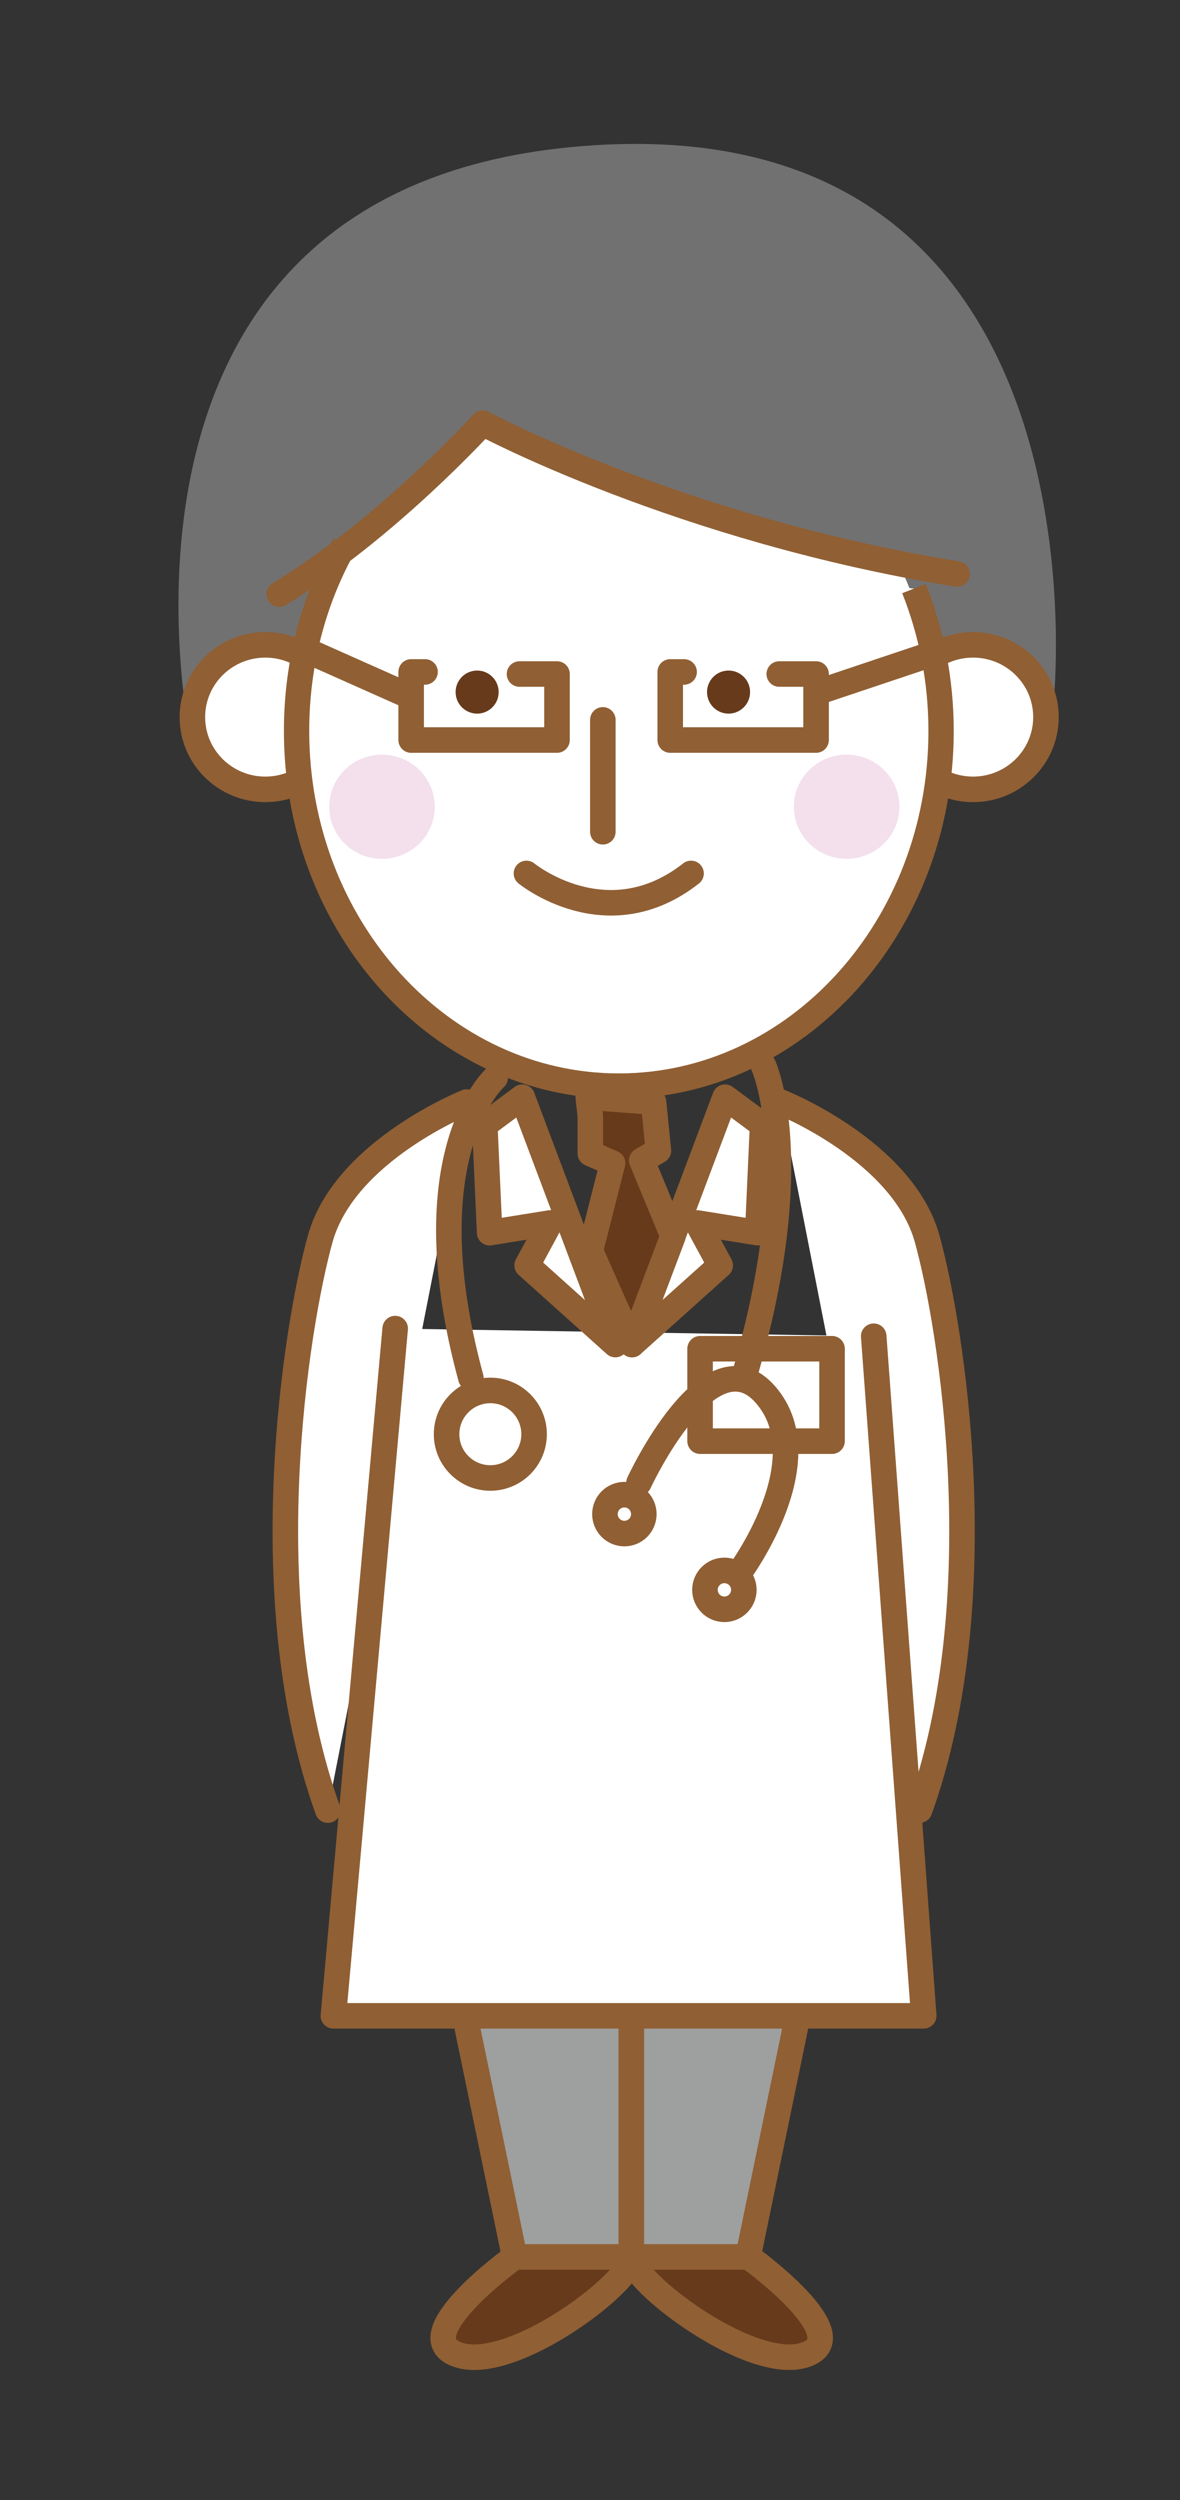
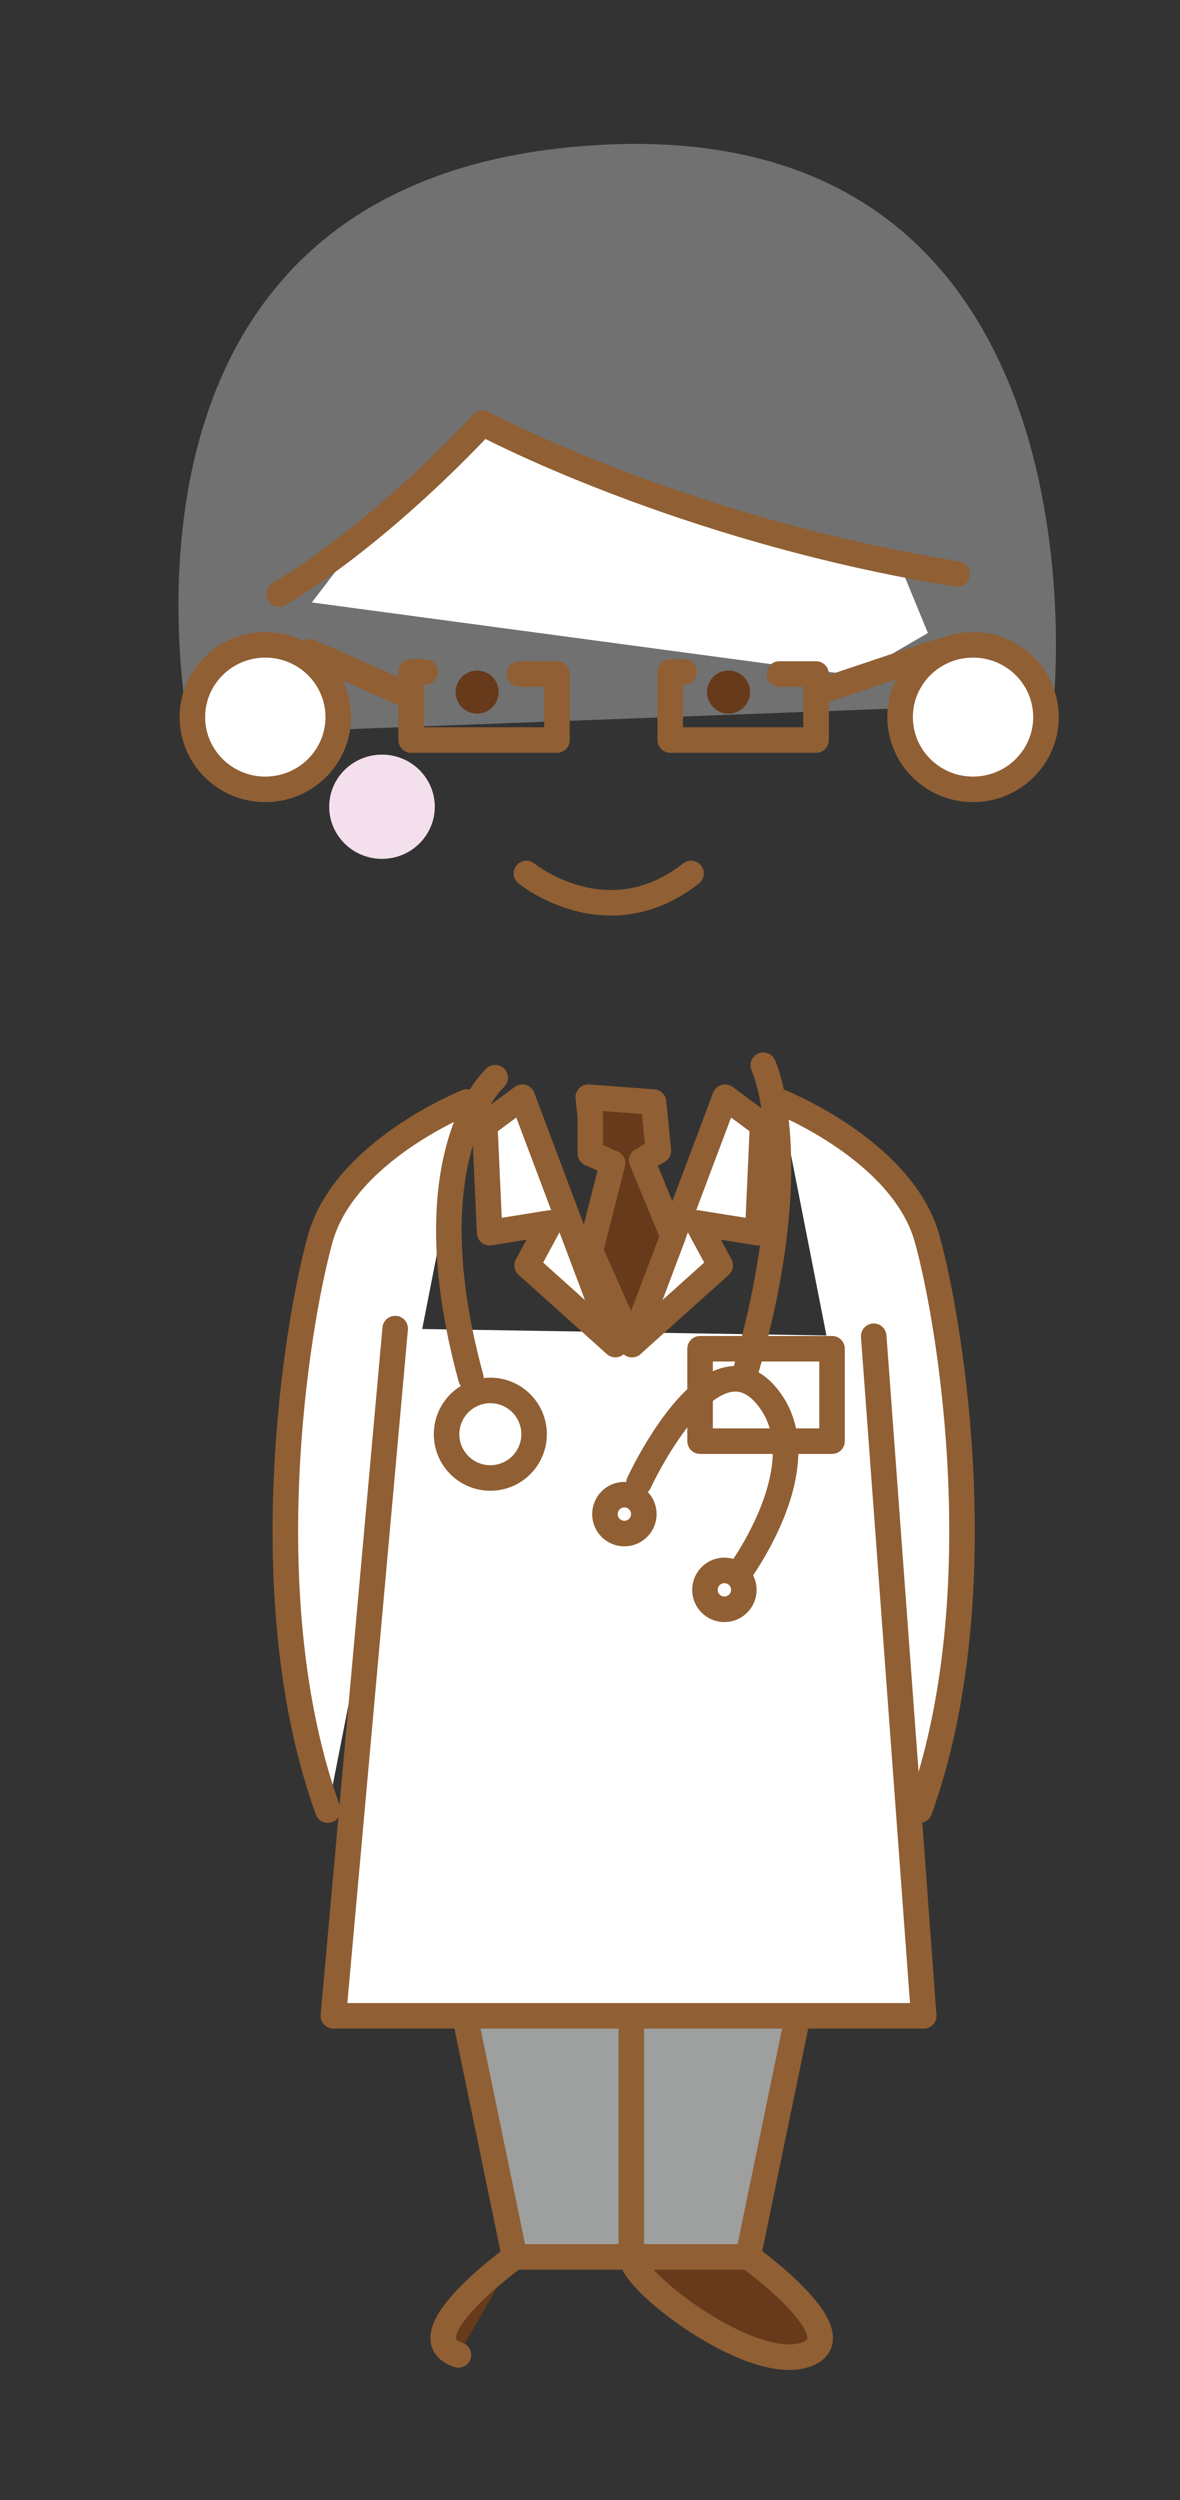
<svg xmlns="http://www.w3.org/2000/svg" version="1.1" id="レイヤー_1" x="0px" y="0px" viewBox="0 0 169.9 359.8" style="enable-background:new 0 0 169.9 359.8;" xml:space="preserve">
  <rect x="0" y="0" width="169.9" height="359.8" fill="#333333" stroke="none" />
  <style type="text/css">
	.st0{fill:none;}
	.st1{fill:#9E9F9F;}
	.st2{fill:#717171;}
	.st3{fill:#FFFFFF;}
	.st4{fill:#673A1B;stroke:#905F33;stroke-width:3.677;stroke-linecap:round;stroke-linejoin:round;stroke-miterlimit:10;}
	.st5{fill:#9E9F9F;stroke:#905F33;stroke-width:3.677;stroke-linecap:round;stroke-linejoin:round;stroke-miterlimit:10;}
	.st6{fill:#FFFFFF;stroke:#905F33;stroke-width:3.677;stroke-miterlimit:10;}
	.st7{fill:#FFFFFF;stroke:#905F33;stroke-width:3.646;stroke-miterlimit:10;}
	.st8{fill:#673A1B;}
	.st9{fill:none;stroke:#905F33;stroke-width:3.677;stroke-linecap:round;stroke-linejoin:round;stroke-miterlimit:10;}
	.st10{fill:#F3E0EC;}
	.st11{fill:#FFFFFF;stroke:#905F33;stroke-width:3.677;stroke-linecap:round;stroke-linejoin:round;stroke-miterlimit:10;}
</style>
  <rect class="st0" width="169.9" height="359.8" />
  <g>
    <polygon class="st1" points="85.7,285 110.3,285 100.1,323.7 86.4,324.7  " />
    <path class="st2" d="M27.3,105.8c0-0.7-16.8-80.2,58.3-84.9s66.1,80.2,66.1,80.2" />
    <polygon class="st3" points="44.9,86.7 53.1,76 69.5,60.9 108.5,75.8 129.2,80.4 133.6,91.1 123.1,97.2  " />
    <rect x="66.6" y="267.3" class="st3" width="18" height="14.6" />
-     <path class="st4" d="M74.1,324.8c0,0-16,11.5-8.1,14.1s25.4-10.8,24.9-14.1" />
+     <path class="st4" d="M74.1,324.8c0,0-16,11.5-8.1,14.1" />
    <path class="st4" d="M107.8,324.8c0,0,16,11.5,8.1,14.1S90.5,328,91,324.8" />
    <polyline class="st5" points="118.9,270.6 107.7,324.8 90.9,324.8  " />
    <polyline class="st5" points="62.9,270.6 74.1,324.8 90.9,324.8 90.9,282.2  " />
    <g>
      <ellipse class="st6" cx="38.2" cy="103.2" rx="10.5" ry="10.4" />
      <ellipse class="st6" cx="140.1" cy="103.2" rx="10.5" ry="10.4" />
-       <path class="st7" d="M131.6,84.7c2.5,6.3,3.9,13.2,3.9,20.5c0,28.2-20.8,51.1-46.4,51.1s-46.4-22.9-46.4-51.1    c0-9.8,2.5-19,6.9-26.8" />
      <ellipse class="st8" cx="68.7" cy="99.6" rx="3.1" ry="3.1" />
      <ellipse class="st8" cx="104.9" cy="99.6" rx="3.1" ry="3.1" />
      <path class="st9" d="M75.8,125.7c0,0,11.6,9.5,23.7,0" />
-       <line class="st9" x1="86.8" y1="103.6" x2="86.8" y2="119.7" />
    </g>
-     <ellipse class="st10" cx="121.9" cy="116.1" rx="7.6" ry="7.5" />
    <ellipse class="st10" cx="55" cy="116.1" rx="7.6" ry="7.5" />
    <path class="st9" d="M137.8,82.6C98,76.2,69.5,60.9,69.5,60.9S55.6,76.2,40.2,85.5" />
    <polyline class="st9" points="112.2,97 117.5,97 117.5,106.5 96.5,106.5 96.5,96.7 98.5,96.7  " />
    <polyline class="st9" points="74.8,97 80.2,97 80.2,106.5 59.2,106.5 59.2,96.7 61.2,96.7  " />
    <line class="st9" x1="58.3" y1="99.9" x2="44.6" y2="93.8" />
    <line class="st9" x1="117.5" y1="99.7" x2="135.1" y2="93.8" />
    <path class="st11" d="M112.4,158.6c0,0,17.6,7,21.1,19.7c3.5,12.6,9.8,52-1.1,82.2" />
    <path class="st11" d="M67.2,158.6c0,0-17.6,7-21.1,19.7c-3.5,12.6-9.8,52,1.1,82.2" />
    <polyline class="st11" points="56.9,191.2 48,290.1 133,290.1 125.8,192.3  " />
    <polygon class="st11" points="104.4,157.9 109.8,161.9 109.1,177.4 100.4,176 103.7,182.1 91,193.5  " />
    <polygon class="st11" points="75.2,157.9 69.8,161.9 70.5,177.4 79.2,176 75.9,182.1 88.6,193.5  " />
    <polygon class="st4" points="85,160.7 85,166 88.2,167.4 85,180 91,193.5 96.9,177.9 92.4,167 94.8,165.6 94.1,158.6 84.7,157.9     " />
    <rect x="100.8" y="194.1" class="st11" width="19" height="13.3" />
    <path class="st9" d="M71.3,155.1c0,0-12.3,10.9-3.5,43.2" />
    <circle class="st11" cx="70.6" cy="206.4" r="6.3" />
    <path class="st9" d="M109.9,153.3c0,0,6.3,13.3-2.5,43.9" />
    <path class="st9" d="M92,213.4c0,0,10.2-22.1,18.3-12.6s-3.9,25.6-3.9,25.6" />
    <circle class="st9" cx="89.9" cy="217.9" r="2.8" />
    <circle class="st9" cx="104.3" cy="228.8" r="2.8" />
  </g>
</svg>